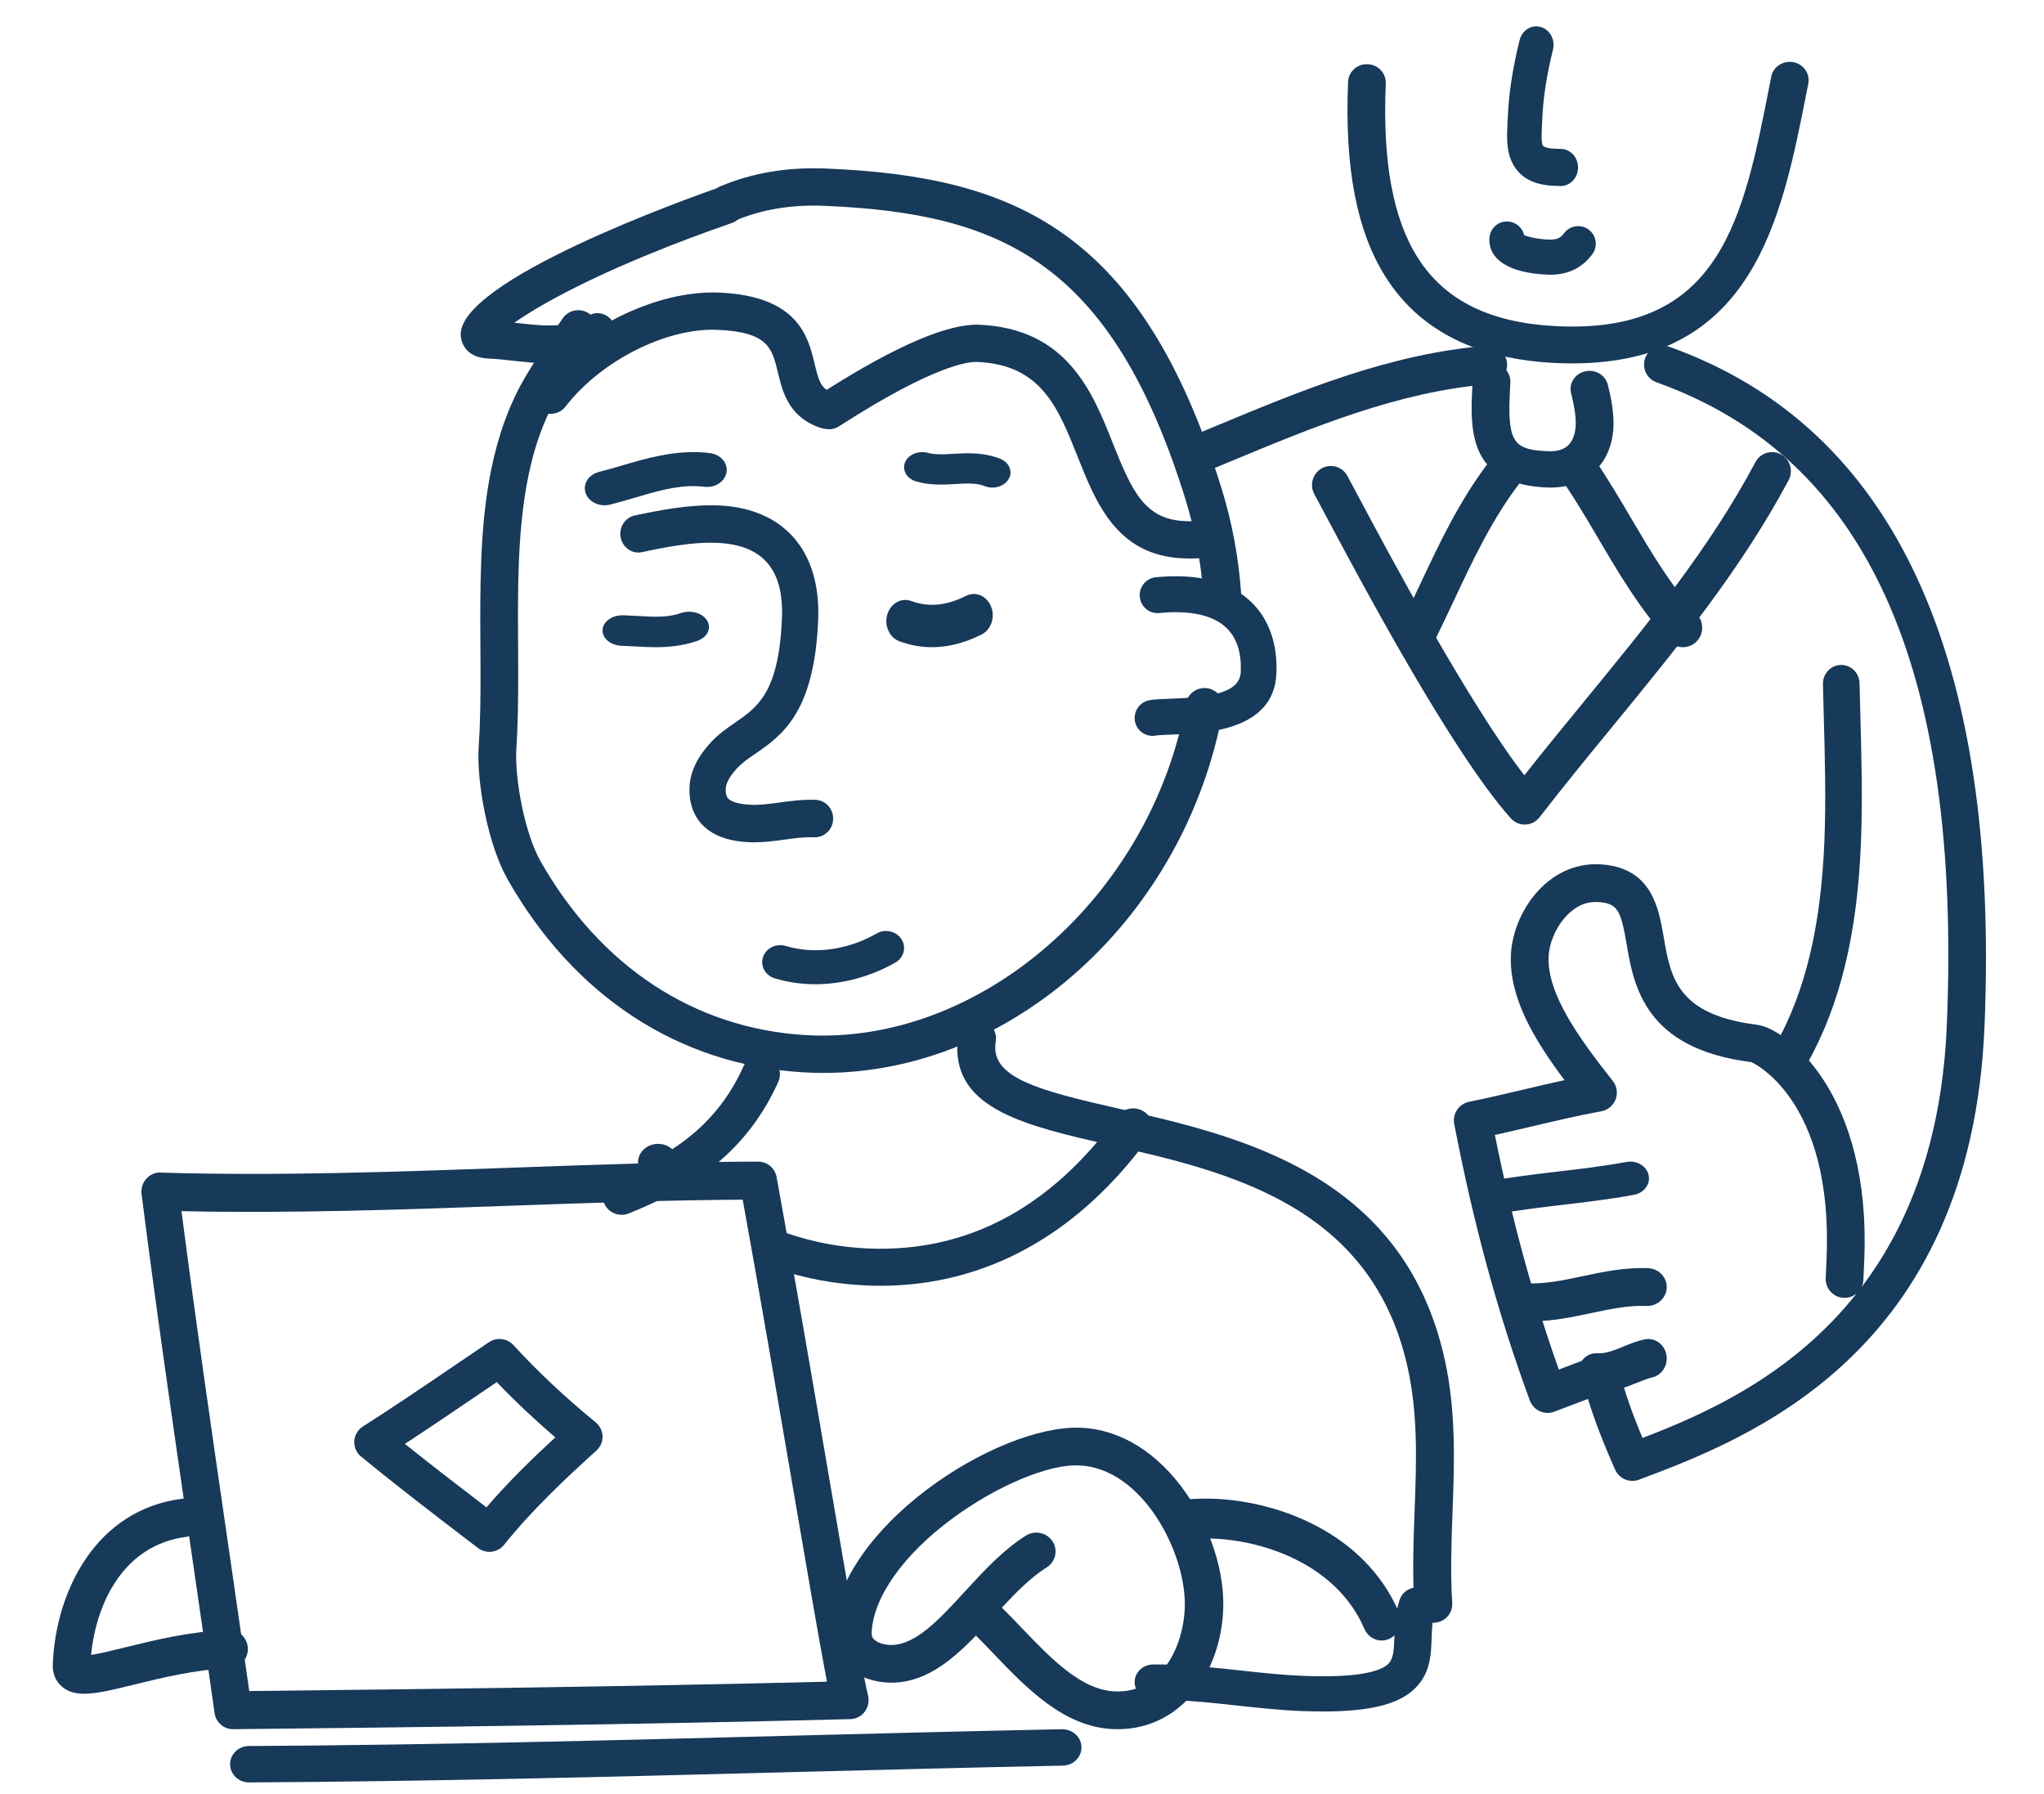
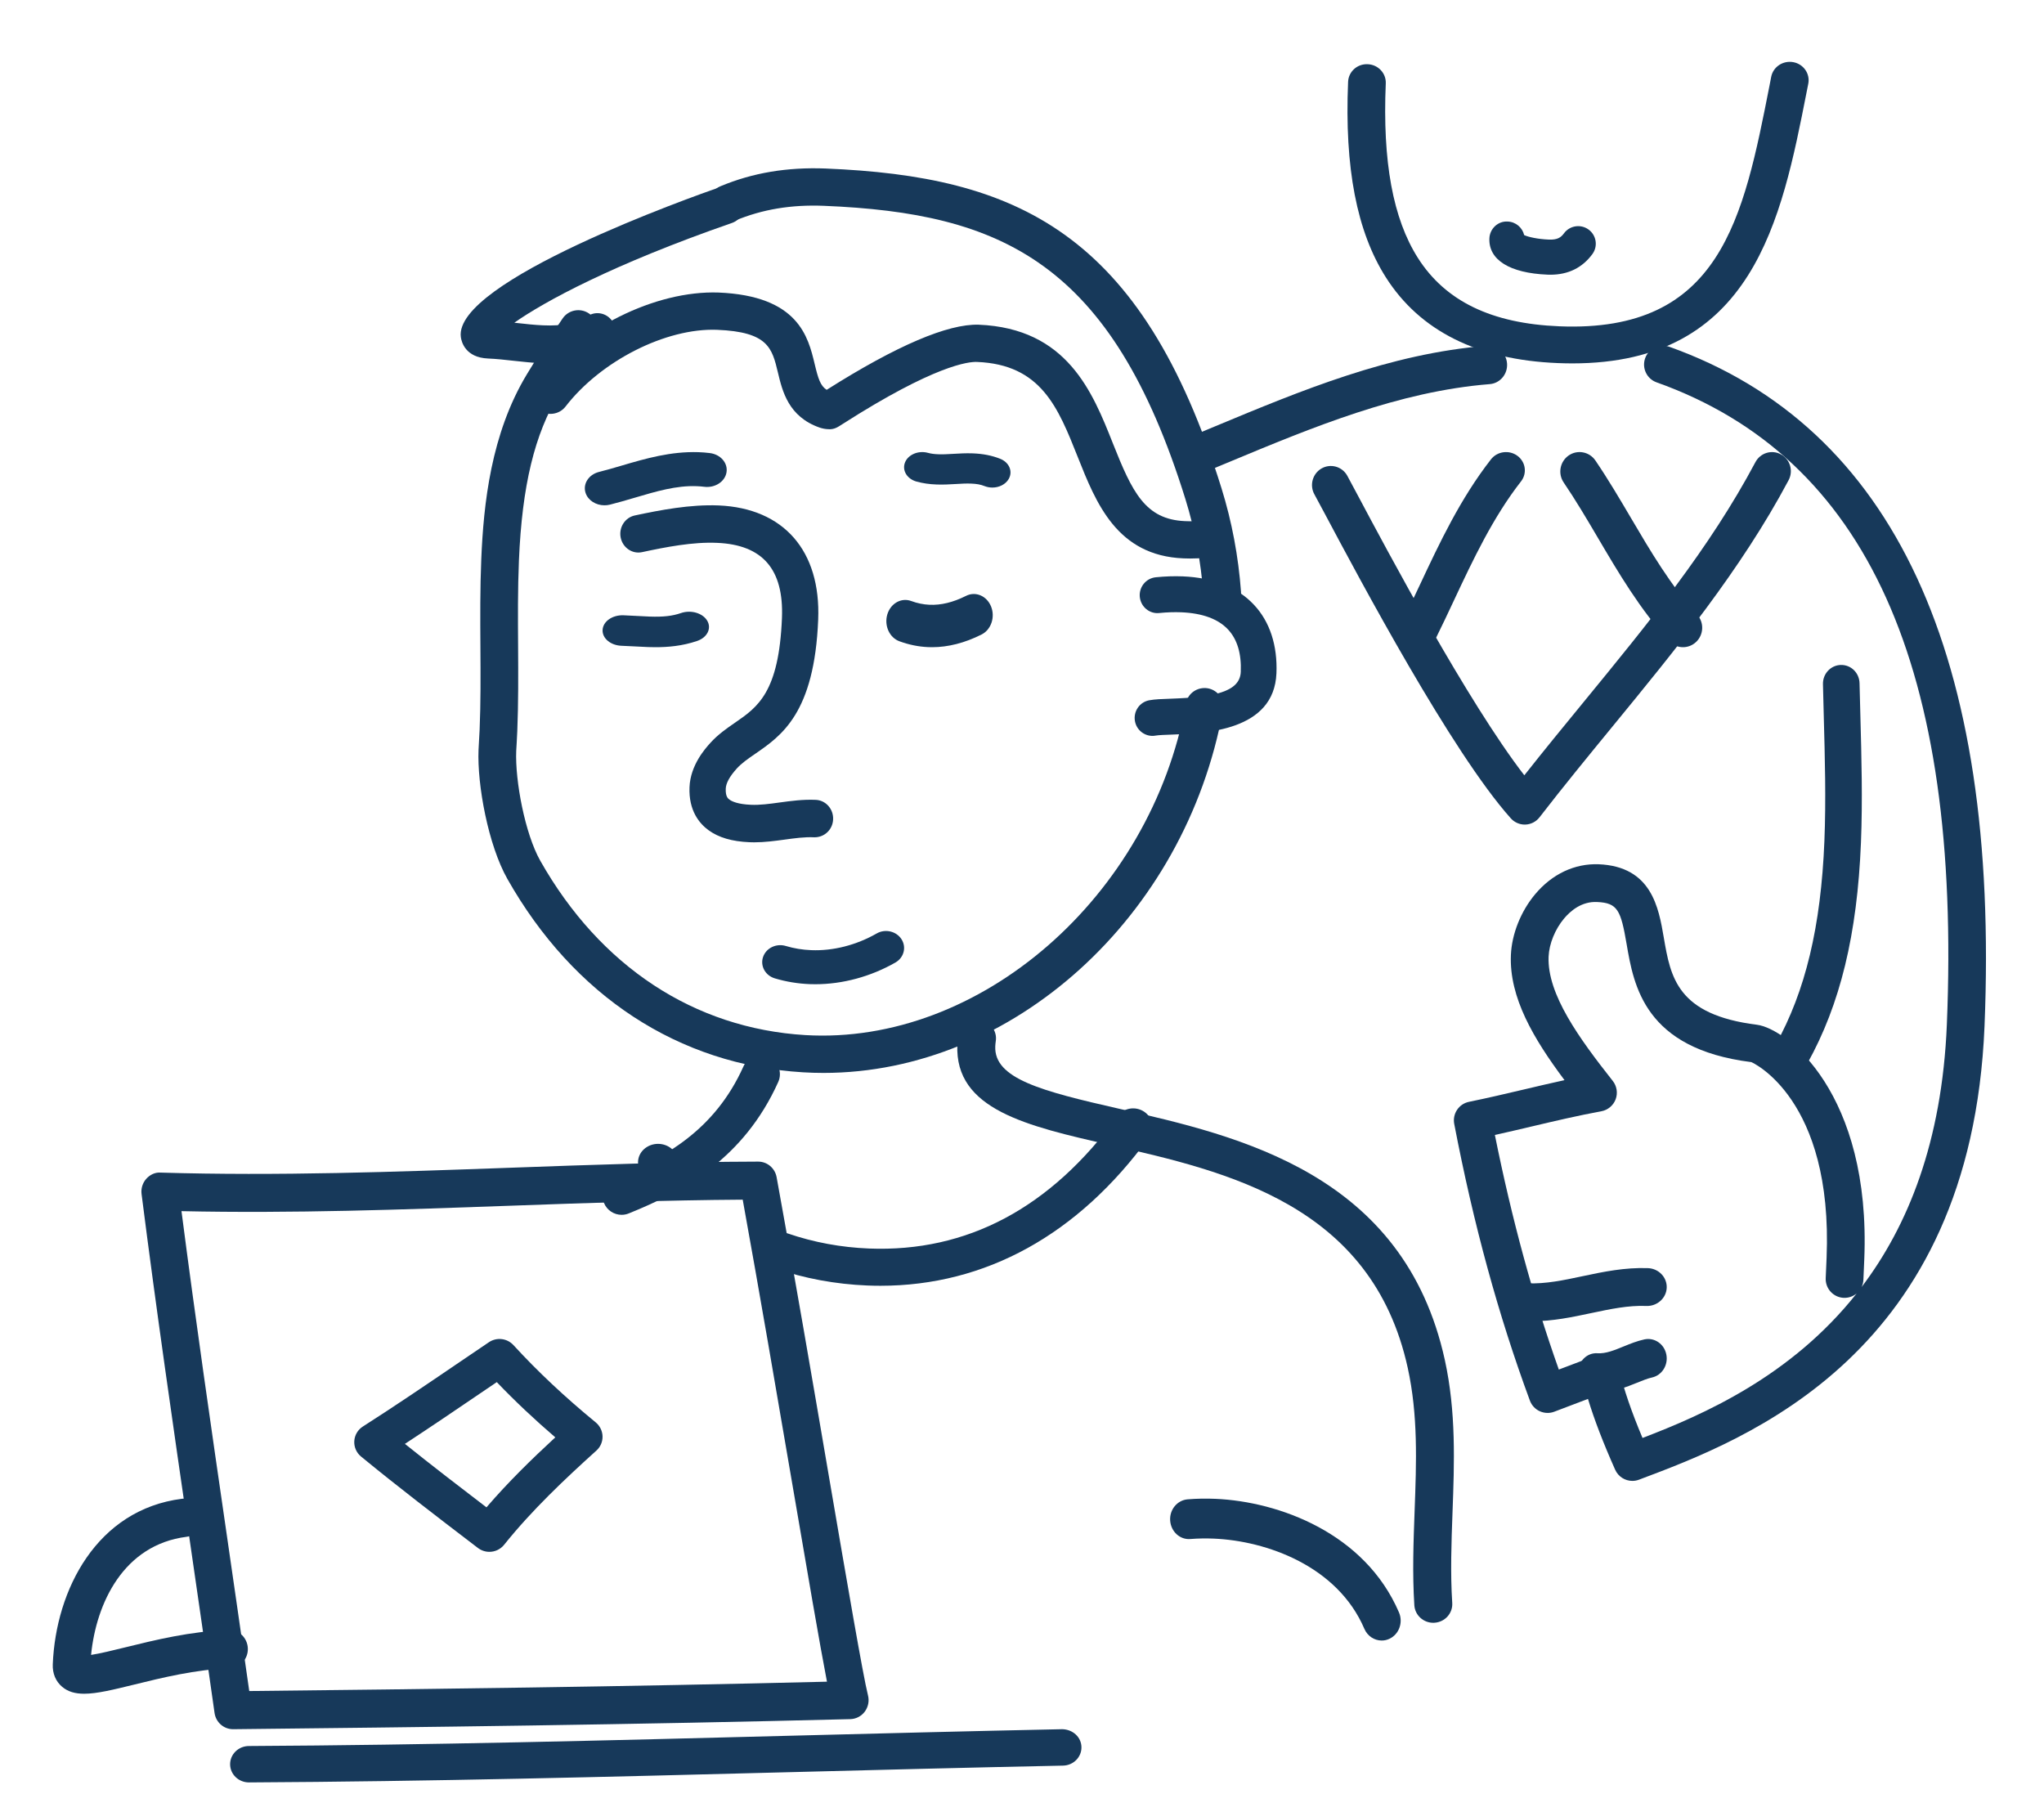
<svg xmlns="http://www.w3.org/2000/svg" version="1.1" id="Layer_1" x="0px" y="0px" width="155px" height="136px" viewBox="-4 -2 155 136" enable-background="new -4 -2 155 136" xml:space="preserve">
  <title>Group 13</title>
  <desc>Created with Sketch.</desc>
  <g id="Page-1">
    <g id="Strategic-Page" transform="translate(-353, -772)">
      <g id="Group-13" transform="translate(353, 772)">
        <path id="Fill-96" fill="#17395A" d="M88.679,44.384c-0.743,0-1.372-0.57-1.426-1.314c-0.181-2.469-0.638-4.896-1.359-7.217     c-5.595-17.988-13.949-21.695-27.415-22.247c-2.476-0.1-4.673,0.266-6.729,1.121c-0.729,0.307-1.567-0.035-1.875-0.755     c-0.306-0.72,0.035-1.55,0.764-1.853c2.451-1.023,5.053-1.452,7.958-1.342c14.431,0.591,23.969,4.747,30.031,24.244     c0.785,2.523,1.282,5.165,1.479,7.844c0.058,0.78-0.536,1.459-1.325,1.515C88.75,44.382,88.714,44.384,88.679,44.384" />
        <path id="Fill-98" fill="#17395A" d="M58.454,79.353c-0.521,0-1.041-0.015-1.565-0.047c-9.425-0.569-17.385-5.776-22.414-14.663     c-1.446-2.557-2.299-7.127-2.187-9.792c0.018-0.295,0.058-0.969,0.083-1.532c0.084-2.024,0.073-4.089,0.059-6.274     c-0.014-2.186-0.027-4.445,0.066-6.66c0.174-4.15,0.725-9.491,3.463-14.015c0.986-1.626,1.874-3.011,2.711-4.232     c0.444-0.645,1.332-0.812,1.985-0.375c0.653,0.438,0.823,1.318,0.378,1.966c-0.807,1.175-1.666,2.517-2.622,4.097     c-1.88,3.102-2.823,7.012-3.06,12.677c-0.092,2.149-0.077,4.375-0.063,6.526c0.012,2.123,0.024,4.317-0.062,6.408     c-0.025,0.583-0.067,1.28-0.08,1.493c-0.095,2.266,0.666,6.286,1.822,8.332c4.536,8.017,11.673,12.712,20.093,13.222     C70.304,77.271,83.262,66,85.931,51.332c0.142-0.77,0.884-1.274,1.661-1.142c0.776,0.14,1.293,0.873,1.152,1.644     C85.879,67.564,72.752,79.352,58.454,79.353" />
        <path id="Fill-100" fill="#17395A" d="M83.395,53.798c-0.643,0-1.214-0.462-1.331-1.122c-0.13-0.741,0.358-1.449,1.094-1.58     c0.421-0.076,0.954-0.096,1.628-0.118c3.229-0.116,5.24-0.494,5.304-2.034c0.058-1.385-0.268-2.467-0.965-3.213     c-0.747-0.799-1.94-1.238-3.544-1.305c-0.516-0.021-1.078-0.004-1.666,0.055c-0.742,0.086-1.406-0.47-1.482-1.218     c-0.074-0.75,0.469-1.417,1.211-1.492c0.715-0.072,1.403-0.094,2.051-0.068c2.335,0.098,4.153,0.825,5.402,2.161     c1.198,1.281,1.785,3.077,1.697,5.193c-0.18,4.368-5.402,4.552-7.912,4.642c-0.5,0.018-1.016,0.035-1.248,0.076     C83.555,53.791,83.474,53.798,83.395,53.798" />
        <path id="Fill-102" fill="#17395A" d="M53.193,61.868c-0.121,0-0.242-0.003-0.364-0.008c-1.321-0.056-2.332-0.353-3.093-0.906     c-0.701-0.508-1.522-1.491-1.449-3.269c0.067-1.678,1.2-2.934,1.574-3.348c0.588-0.653,1.246-1.105,1.879-1.542     c1.712-1.178,3.33-2.29,3.557-7.937c0.146-3.685-1.46-5.549-4.912-5.696c-1.841-0.085-3.906,0.32-5.693,0.703     c-0.74,0.163-1.47-0.334-1.625-1.104c-0.153-0.768,0.326-1.519,1.071-1.677c1.948-0.416,4.21-0.847,6.362-0.76     c4.933,0.21,7.754,3.445,7.545,8.652c-0.284,7.091-2.777,8.805-4.779,10.182c-0.55,0.379-1.023,0.706-1.392,1.112     c-0.547,0.608-0.822,1.109-0.839,1.534c-0.024,0.604,0.178,0.75,0.287,0.828c0.173,0.128,0.617,0.348,1.622,0.39     c0.682,0.031,1.402-0.068,2.166-0.173c0.872-0.119,1.774-0.243,2.752-0.201c0.758,0.032,1.348,0.694,1.315,1.478     c-0.03,0.783-0.665,1.374-1.43,1.361c-0.738-0.036-1.487,0.072-2.277,0.179C54.736,61.765,53.98,61.868,53.193,61.868" />
        <path id="Fill-104" fill="#17395A" d="M57.833,72.628c-0.142,0-0.284-0.003-0.425-0.007c-0.905-0.035-1.798-0.183-2.653-0.438     c-0.72-0.215-1.12-0.939-0.892-1.617c0.229-0.679,0.998-1.054,1.721-0.839c0.623,0.187,1.275,0.294,1.937,0.318     c1.66,0.067,3.417-0.384,4.957-1.264c0.644-0.373,1.488-0.177,1.882,0.431c0.392,0.607,0.187,1.4-0.459,1.77     C62.033,72.05,59.895,72.628,57.833,72.628" />
        <path id="Fill-106" fill="#17395A" d="M45.715,47.073c-0.198,0-0.386-0.004-0.565-0.01c-0.354-0.012-0.71-0.031-1.065-0.052     c-0.315-0.017-0.629-0.036-0.946-0.045c-0.833-0.027-1.479-0.567-1.443-1.205c0.034-0.639,0.731-1.134,1.573-1.108     c0.347,0.011,0.695,0.032,1.041,0.051c0.321,0.019,0.644,0.036,0.964,0.047c1.037,0.036,1.716-0.043,2.359-0.265     c0.762-0.263,1.654-0.003,1.998,0.58c0.342,0.582,0.003,1.268-0.759,1.531C47.737,46.987,46.633,47.073,45.715,47.073" />
        <path id="Fill-108" fill="#17395A" d="M66.68,47.073c-0.105,0-0.213-0.003-0.318-0.007c-0.726-0.033-1.455-0.183-2.164-0.445     c-0.753-0.279-1.161-1.188-0.912-2.032c0.25-0.84,1.061-1.296,1.816-1.017c0.454,0.168,0.918,0.262,1.377,0.283     c0.88,0.04,1.791-0.18,2.775-0.673c0.726-0.367,1.575-0.003,1.901,0.805c0.325,0.81,0.002,1.761-0.723,2.124     C69.163,46.75,67.9,47.073,66.68,47.073" />
        <path id="Fill-110" fill="#17395A" d="M41.838,36.314c-0.647,0-1.243-0.369-1.431-0.934c-0.228-0.684,0.23-1.399,1.02-1.597     c0.577-0.144,1.155-0.314,1.735-0.485c1.818-0.535,3.7-1.078,5.795-1.013c0.289,0.01,0.581,0.033,0.874,0.069     c0.813,0.102,1.379,0.755,1.261,1.461c-0.116,0.705-0.869,1.197-1.685,1.095c-0.192-0.024-0.383-0.039-0.572-0.045     c-1.548-0.063-3.084,0.397-4.714,0.877c-0.626,0.185-1.25,0.368-1.871,0.523C42.112,36.298,41.974,36.314,41.838,36.314" />
        <path id="Fill-112" fill="#17395A" d="M71.252,34.969c-0.198,0-0.401-0.036-0.592-0.112c-0.291-0.117-0.607-0.175-1.027-0.189     c-0.354-0.016-0.741,0.008-1.148,0.032c-0.464,0.027-0.943,0.055-1.452,0.037c-0.56-0.019-1.062-0.093-1.532-0.223     c-0.721-0.199-1.112-0.848-0.873-1.449c0.238-0.601,1.019-0.925,1.738-0.729c0.227,0.063,0.475,0.097,0.781,0.108     c0.359,0.017,0.742-0.01,1.15-0.032c0.464-0.028,0.945-0.055,1.452-0.037c0.789,0.028,1.475,0.163,2.098,0.412     c0.685,0.273,0.974,0.959,0.646,1.53C72.256,34.729,71.765,34.969,71.252,34.969" />
        <path id="Fill-114" fill="#17395A" d="M86.252,40.349c-0.171,0-0.338-0.004-0.504-0.011c-5.049-0.206-6.629-4.184-8.023-7.695     c-1.492-3.756-2.779-7.001-7.631-7.199c-0.635-0.031-3.218,0.238-10.231,4.728c-0.341,0.218-0.607,0.409-1.071,0.37     c-0.222-0.011-0.437-0.052-0.642-0.122c-2.359-0.824-2.821-2.757-3.158-4.169c-0.445-1.857-0.738-3.087-4.62-3.244     c-3.866-0.145-8.801,2.344-11.488,5.821c-0.48,0.619-1.378,0.736-2.005,0.265c-0.629-0.474-0.75-1.361-0.27-1.98     c3.257-4.212,9.089-7.1,13.88-6.931c6.052,0.249,6.796,3.361,7.289,5.419c0.267,1.121,0.433,1.646,0.909,1.958     c5.328-3.373,9.204-5.011,11.524-4.939c6.717,0.274,8.637,5.107,10.178,8.991c1.465,3.687,2.441,5.778,5.479,5.903     c0.413,0.02,0.864,0.007,1.349-0.035c0.782-0.053,1.479,0.511,1.545,1.289s-0.518,1.461-1.305,1.527     C87.033,40.33,86.635,40.349,86.252,40.349" />
        <path id="Fill-116" fill="#17395A" d="M37.704,25.554c-0.223,0-0.437-0.005-0.643-0.014c-0.713-0.031-1.423-0.109-2.11-0.184     c-0.676-0.076-1.315-0.146-1.944-0.172c-1.716-0.075-2.011-1.259-2.06-1.621c-0.575-4.227,17.607-10.665,19.682-11.385     c0.728-0.25,1.509,0.156,1.752,0.908c0.243,0.753-0.148,1.567-0.874,1.819c-9.058,3.143-14.227,5.962-16.506,7.565     c0.081,0.008,0.162,0.018,0.241,0.026c0.673,0.076,1.309,0.145,1.935,0.172c1.494,0.065,2.514-0.149,3.407-0.712     c0.653-0.416,1.504-0.199,1.903,0.478c0.398,0.678,0.19,1.564-0.461,1.976C40.522,25.359,38.982,25.554,37.704,25.554" />
        <path id="Fill-118" fill="#17395A" d="M43.138,90.112c-0.572,0-1.111-0.34-1.338-0.902c-0.3-0.738,0.057-1.579,0.797-1.877     c3.789-1.527,7.598-3.612,9.782-8.475c0.327-0.726,1.18-1.05,1.91-0.724c0.728,0.326,1.053,1.18,0.727,1.904     c-2.612,5.809-7.197,8.299-11.338,9.969C43.502,90.08,43.319,90.112,43.138,90.112" />
        <path id="Fill-120" fill="#17395A" d="M104.688,121.046c-0.754,0-1.385-0.575-1.436-1.322c-0.156-2.415-0.066-4.823,0.02-7.153     c0.138-3.734,0.267-7.264-0.521-10.855C100.031,89.33,89.035,86.829,80.197,84.82c-6.336-1.44-11.808-2.684-11.599-7.603     c0.008-0.228,0.031-0.462,0.068-0.702c0.121-0.771,0.854-1.302,1.641-1.181c0.787,0.117,1.326,0.841,1.204,1.611     c-0.02,0.132-0.032,0.263-0.038,0.39c-0.103,2.451,3.495,3.395,9.374,4.73c9.121,2.074,21.612,4.914,24.717,19.053     c0.863,3.936,0.722,7.809,0.583,11.553c-0.083,2.26-0.169,4.598-0.021,6.871c0.051,0.779-0.553,1.451-1.347,1.5     C104.75,121.046,104.719,121.046,104.688,121.046" />
        <path id="Fill-122" fill="#17395A" d="M9.762,89.834c1.061,8.201,2.256,16.441,3.417,24.426     c0.578,3.992,1.158,7.979,1.722,11.961c13.296-0.143,28.551-0.33,43.809-0.709c-0.552-2.856-1.485-8.311-2.602-14.837     c-1.184-6.921-2.518-14.717-3.787-21.712C46.473,89,40.524,89.215,34.76,89.421C26.586,89.715,18.154,90.017,9.762,89.834      M13.673,129.115c-0.707,0-1.305-0.525-1.404-1.236c-0.617-4.396-1.256-8.793-1.896-13.197     c-1.24-8.539-2.522-17.368-3.638-26.146c-0.053-0.42,0.078-0.839,0.355-1.152c0.279-0.311,0.677-0.508,1.093-0.473     c8.846,0.266,17.808-0.054,26.476-0.367c6.177-0.223,12.563-0.452,18.836-0.466c0.687,0,1.272,0.497,1.397,1.179     c1.334,7.305,2.756,15.604,4.007,22.927c1.362,7.954,2.538,14.824,2.924,16.374c0.106,0.422,0.015,0.874-0.244,1.223     c-0.261,0.349-0.663,0.558-1.094,0.57C44.167,128.768,27.773,128.965,13.673,129.115" />
        <path id="Fill-124" fill="#17395A" d="M14.88,133.15c-0.787,0-1.426-0.612-1.43-1.373c-0.003-0.762,0.633-1.383,1.422-1.387     c13.617-0.072,27.361-0.426,40.654-0.77c6.988-0.18,13.987-0.359,21.023-0.506c0.8,0.016,1.442,0.592,1.459,1.352     c0.018,0.763-0.609,1.395-1.398,1.41c-7.03,0.144-14.024,0.324-21.006,0.504C42.294,132.725,28.535,133.079,14.88,133.15" />
        <path id="Fill-126" fill="#17395A" d="M2.385,126.426c-0.679,0-1.222-0.148-1.669-0.523c-0.489-0.41-0.744-1.018-0.714-1.709     c0.229-5.658,3.346-11.731,9.792-12.551c0.772-0.101,1.492,0.466,1.59,1.263c0.097,0.796-0.458,1.522-1.238,1.62     c-4.778,0.607-6.85,5.027-7.24,8.956c0.686-0.104,1.727-0.36,2.614-0.579c2.196-0.541,4.928-1.213,7.801-1.315     c0.768-0.055,1.448,0.597,1.473,1.399c0.03,0.802-0.585,1.474-1.371,1.504c-2.585,0.092-5.163,0.727-7.235,1.238     C4.582,126.122,3.347,126.426,2.385,126.426" />
        <path id="Fill-128" fill="#17395A" d="M26.705,107.48c2.04,1.637,4.13,3.244,6.184,4.813c1.638-1.906,3.438-3.664,5.22-5.307     c-1.603-1.375-3.07-2.76-4.437-4.188l-1.212,0.821C30.578,104.898,28.646,106.211,26.705,107.48 M33.11,115.666     c-0.306,0-0.612-0.098-0.872-0.296l-0.326-0.249c-2.821-2.155-5.738-4.385-8.532-6.68c-0.35-0.287-0.541-0.723-0.514-1.174     s0.269-0.861,0.653-1.104c2.456-1.569,4.822-3.177,7.323-4.878l2.231-1.512c0.59-0.398,1.382-0.306,1.861,0.217     c1.854,2.02,3.896,3.937,6.241,5.861c0.318,0.263,0.507,0.648,0.517,1.056c0.011,0.411-0.159,0.806-0.466,1.081     c-2.398,2.165-4.906,4.529-6.998,7.143C33.947,115.482,33.53,115.666,33.11,115.666" />
-         <path id="Fill-130" fill="#17395A" d="M71.974,119.898c0.493,0.484,0.992,1.006,1.5,1.535c2.22,2.317,4.515,4.715,7.078,4.816     c1.509,0.059,2.755-0.525,3.723-1.744c0.922-1.159,1.493-2.822,1.567-4.561c0.173-4.123-3.187-10.633-8.008-10.83     c-2.308-0.119-6.259,1.553-9.588,4.005c-3.736,2.749-6.034,5.993-6.148,8.673c-0.011,0.263,0.066,0.434,0.267,0.588     c0.253,0.196,0.674,0.326,1.123,0.345c0.035,0.001,0.07,0.003,0.105,0.003c1.857,0,3.663-1.97,5.574-4.053     c1.421-1.549,2.892-3.148,4.63-4.24c0.68-0.426,1.584-0.232,2.018,0.434c0.433,0.665,0.236,1.549-0.443,1.977     C74.193,117.584,73.066,118.723,71.974,119.898 M80.756,129.115c-0.107,0-0.217-0.002-0.326-0.006     c-3.754-0.152-6.587-3.109-9.085-5.719c-0.453-0.473-0.897-0.938-1.34-1.374c-1.92,1.983-3.985,3.667-6.638,3.567     c-1.073-0.043-2.073-0.384-2.815-0.961c-0.933-0.724-1.42-1.771-1.37-2.949c0.33-7.848,12.428-15.671,18.773-15.416     c3.027,0.124,5.877,1.902,8.023,5.009c1.859,2.692,2.898,5.981,2.779,8.798c-0.1,2.354-0.873,4.555-2.178,6.199     C85.113,128.11,83.055,129.115,80.756,129.115" />
        <path id="Fill-132" fill="#17395A" d="M100.777,122.391c-0.551,0-1.076-0.33-1.316-0.89c-2.046-4.769-7.424-6.665-11.407-6.837     c-0.601-0.025-1.196-0.016-1.771,0.029c-0.799,0.076-1.485-0.557-1.547-1.389c-0.061-0.831,0.533-1.555,1.326-1.619     c0.687-0.057,1.396-0.068,2.11-0.038c4.806,0.209,11.332,2.591,13.917,8.617c0.326,0.76,0.003,1.653-0.723,1.994     C101.175,122.35,100.975,122.391,100.777,122.391" />
-         <path id="Fill-134" fill="#17395A" d="M96.322,127.771c-0.514,0-1.056-0.014-1.629-0.033c-1.63-0.065-3.307-0.246-4.929-0.422     c-1.617-0.176-3.288-0.357-4.903-0.418c-0.465-0.02-0.929-0.031-1.393-0.024c-0.787,0-1.42-0.59-1.426-1.321     c-0.008-0.738,0.619-1.342,1.398-1.348c0.509-0.006,1.023,0.005,1.537,0.025c1.717,0.066,3.44,0.254,5.107,0.433     c1.645,0.179,3.197,0.347,4.725,0.407c4.301,0.17,5.86-0.373,6.412-0.859c0.444-0.391,0.486-1.032,0.522-2.133     c0.028-0.851,0.059-1.814,0.407-2.808c0.244-0.698,1.045-1.078,1.785-0.847c0.739,0.231,1.143,0.988,0.897,1.688     c-0.22,0.623-0.242,1.315-0.267,2.049c-0.043,1.33-0.092,2.838-1.423,4.007C101.9,127.263,99.765,127.771,96.322,127.771" />
        <path id="Fill-136" fill="#17395A" d="M115.23,25.554c-0.361,0-0.727-0.009-1.103-0.024c-6.065-0.244-10.451-2.432-13.036-6.502     c-2.203-3.463-3.139-8.312-2.863-14.823c0.033-0.769,0.69-1.374,1.488-1.336c0.788,0.03,1.402,0.683,1.369,1.453     c-0.252,5.933,0.544,10.261,2.436,13.236c2.084,3.28,5.592,4.977,10.725,5.183c12.25,0.503,13.961-8.197,15.941-18.264     l0.127-0.658c0.152-0.756,0.899-1.249,1.676-1.105c0.775,0.145,1.284,0.877,1.135,1.633l-0.13,0.656     C131.097,14.65,128.95,25.552,115.23,25.554" />
        <path id="Fill-138" fill="#17395A" d="M113.566,18.83c-0.072,0-0.146-0.002-0.221-0.005c-2.865-0.119-4.471-1.12-4.402-2.751     c0.031-0.734,0.652-1.324,1.391-1.276c0.613,0.026,1.111,0.458,1.246,1.028c0.301,0.138,1.005,0.306,1.876,0.341     c0.644,0.026,0.913-0.162,1.14-0.471c0.434-0.596,1.271-0.725,1.866-0.293c0.596,0.433,0.728,1.264,0.294,1.859     C115.994,18.302,114.922,18.83,113.566,18.83" />
-         <path id="Fill-140" fill="#17395A" d="M114.357,12.104c-0.02,0-0.037,0-0.059-0.001l-0.518-0.019     c-1.22-0.055-2.104-0.427-2.706-1.138c-0.886-1.045-0.815-2.431-0.759-3.542l0.018-0.402c0.074-1.877,0.36-3.769,0.902-5.958     c0.186-0.751,0.906-1.2,1.603-0.996c0.698,0.199,1.113,0.968,0.927,1.717c-0.492,1.986-0.752,3.687-0.816,5.35l-0.02,0.441     c-0.025,0.494-0.067,1.324,0.083,1.501c0.058,0.068,0.308,0.194,0.876,0.218l0.525,0.019c0.723,0.034,1.281,0.689,1.251,1.465     C115.633,11.516,115.053,12.104,114.357,12.104" />
        <path id="Fill-142" fill="#17395A" d="M87.504,33.624c-0.564,0-1.097-0.344-1.322-0.911c-0.295-0.746,0.057-1.597,0.785-1.897     l1.166-0.485c6.525-2.718,13.273-5.526,20.617-6.114c0.789-0.077,1.471,0.539,1.532,1.341c0.061,0.803-0.526,1.505-1.311,1.568     c-6.902,0.552-13.44,3.273-19.765,5.906l-1.17,0.486C87.863,33.59,87.682,33.624,87.504,33.624" />
        <path id="Fill-144" fill="#17395A" d="M117.379,100.74c0.229,0,0.455,0.055,0.66,0.162c0.365,0.191,0.631,0.527,0.729,0.928     c0.39,1.575,0.951,3.217,1.787,5.202c4.583-1.756,11.244-4.649,16.24-10.96c-0.262,0.223-0.607,0.347-0.979,0.336     c-0.789-0.034-1.403-0.701-1.369-1.492l0.066-1.541c0.5-12.098-5.649-14.824-5.711-14.842c-8.091-1.01-8.912-5.792-9.454-8.956     c-0.439-2.562-0.681-3.117-2.237-3.182c-1.162-0.058-2.007,0.657-2.511,1.257c-0.679,0.813-1.126,1.916-1.167,2.883     c-0.118,2.856,2.34,6.223,4.867,9.426c0.311,0.396,0.393,0.924,0.217,1.395c-0.179,0.469-0.588,0.811-1.08,0.904     c-1.738,0.318-3.52,0.736-5.242,1.143c-0.929,0.219-1.879,0.443-2.836,0.656c1.293,6.412,2.886,12.258,4.849,17.786     c0.196-0.073,0.392-0.147,0.588-0.222c0.688-0.259,1.378-0.518,2.067-0.785C117.029,100.771,117.205,100.74,117.379,100.74      M119.785,110.287c-0.55,0-1.071-0.319-1.307-0.852c-0.909-2.047-1.57-3.762-2.059-5.363c-0.205,0.078-0.412,0.156-0.617,0.233     c-0.643,0.241-1.285,0.484-1.93,0.733c-0.356,0.139-0.754,0.125-1.104-0.031s-0.62-0.449-0.754-0.808     c-2.389-6.468-4.267-13.33-5.737-20.978c-0.149-0.771,0.349-1.52,1.118-1.676c1.389-0.283,2.769-0.608,4.144-0.932     c1.019-0.24,2.055-0.485,3.1-0.713c-2.353-3.148-4.198-6.27-4.065-9.486c0.066-1.591,0.752-3.312,1.834-4.605     c1.295-1.544,3.001-2.344,4.82-2.278c4.014,0.166,4.551,3.283,4.94,5.56c0.517,3.009,1.005,5.851,7.06,6.609     c2.264,0.284,8.663,5.214,8.143,17.793l-0.066,1.54c-0.009,0.201-0.058,0.391-0.139,0.559c3.493-4.605,6.096-10.967,6.467-19.899     c1.119-27.089-6.08-43.021-22.012-48.703c-0.742-0.265-1.131-1.083-0.866-1.829c0.266-0.745,1.084-1.137,1.828-0.869     c17.026,6.074,25.069,23.408,23.907,51.519c-1.031,24.928-18.031,31.314-26.203,34.384     C120.123,110.258,119.953,110.287,119.785,110.287" />
        <path id="Fill-146" fill="#17395A" d="M131.848,79.353c-0.234,0-0.469-0.061-0.686-0.188c-0.666-0.389-0.898-1.257-0.519-1.938     c2.267-4.063,3.441-8.973,3.704-15.455c0.127-3.132,0.038-6.326-0.046-9.414c-0.023-0.834-0.046-1.662-0.063-2.484     c-0.019-0.785,0.588-1.436,1.354-1.454c0.781-0.018,1.403,0.605,1.42,1.389c0.019,0.817,0.041,1.641,0.064,2.469     c0.085,3.138,0.174,6.381,0.043,9.613c-0.281,6.952-1.572,12.273-4.066,16.747C132.799,79.097,132.329,79.353,131.848,79.353" />
-         <path id="Fill-148" fill="#17395A" d="M109.02,90.112c-0.661,0-1.256-0.413-1.394-1.015c-0.158-0.688,0.337-1.361,1.106-1.504     c1.872-0.346,3.668-0.555,5.403-0.76c1.686-0.197,3.429-0.404,5.199-0.729c0.769-0.144,1.523,0.3,1.682,0.987     c0.158,0.689-0.337,1.361-1.106,1.503c-1.871,0.347-3.666,0.556-5.402,0.761c-1.687,0.198-3.43,0.403-5.2,0.73     C109.211,90.104,109.115,90.112,109.02,90.112" />
        <path id="Fill-150" fill="#17395A" d="M112.176,98.182c-0.156,0-0.313-0.004-0.469-0.01c-0.818-0.031-1.453-0.699-1.42-1.492     c0.034-0.792,0.703-1.415,1.543-1.375c1.381,0.057,2.744-0.234,4.192-0.542c1.569-0.333,3.196-0.671,4.949-0.608     c0.817,0.033,1.453,0.701,1.418,1.492c-0.032,0.793-0.739,1.408-1.54,1.375c-1.367-0.055-2.742,0.236-4.191,0.543     C115.229,97.868,113.754,98.182,112.176,98.182" />
        <path id="Fill-152" fill="#17395A" d="M117.227,103.562c-0.071,0-0.141-0.001-0.211-0.004c-0.777-0.033-1.38-0.721-1.348-1.536     c0.031-0.814,0.678-1.463,1.463-1.414c0.654,0.043,1.305-0.238,2.001-0.519c0.497-0.203,1.012-0.411,1.567-0.531     c0.764-0.164,1.506,0.349,1.662,1.146c0.158,0.801-0.331,1.58-1.092,1.744c-0.328,0.072-0.715,0.229-1.126,0.396     C119.348,103.165,118.365,103.562,117.227,103.562" />
        <path id="Fill-154" fill="#17395A" d="M111.623,60.523c-0.402,0-0.787-0.173-1.059-0.477     c-4.479-5.005-11.463-18.134-14.093-23.077c-0.388-0.73-0.662-1.245-0.793-1.476c-0.39-0.694-0.149-1.575,0.536-1.972     c0.685-0.392,1.557-0.152,1.947,0.541c0.136,0.241,0.421,0.779,0.824,1.538c2.148,4.036,8.324,15.646,12.607,21.187     c1.48-1.877,3-3.731,4.48-5.535c4.921-6.005,9.569-11.676,13.046-18.213c0.372-0.701,1.239-0.965,1.934-0.587     c0.696,0.377,0.954,1.254,0.581,1.957c-3.609,6.79-8.568,12.838-13.363,18.688c-1.833,2.236-3.729,4.549-5.523,6.871     c-0.258,0.336-0.652,0.539-1.074,0.554C111.656,60.523,111.641,60.523,111.623,60.523" />
-         <path id="Fill-156" fill="#17395A" d="M113.582,34.969c-0.086,0-0.173-0.001-0.261-0.005c-5.529-0.221-5.843-3.744-5.7-7.029     l0.049-1.062c0.035-0.758,0.691-1.343,1.493-1.318c0.79,0.034,1.403,0.676,1.37,1.434l-0.051,1.059     c-0.156,3.645,0.459,4.066,2.957,4.167c0.659,0.021,1.161-0.132,1.497-0.467c0.328-0.328,0.525-0.858,0.552-1.492     c0.034-0.796-0.168-1.721-0.35-2.439c-0.185-0.738,0.288-1.482,1.057-1.66c0.771-0.176,1.543,0.275,1.729,1.013     c0.224,0.893,0.476,2.063,0.425,3.201c-0.057,1.322-0.521,2.459-1.347,3.284C116.395,34.262,115.314,34.969,113.582,34.969" />
        <path id="Fill-158" fill="#17395A" d="M103.646,47.073c-0.208,0-0.417-0.043-0.615-0.135c-0.712-0.329-1.015-1.157-0.673-1.846     c0.443-0.898,0.873-1.813,1.307-2.733c1.512-3.222,3.076-6.552,5.398-9.53c0.476-0.611,1.371-0.73,2.002-0.271     c0.629,0.463,0.753,1.33,0.279,1.939c-2.133,2.732-3.631,5.923-5.08,9.008c-0.438,0.935-0.876,1.866-1.328,2.781     C104.689,46.783,104.179,47.073,103.646,47.073" />
        <path id="Fill-160" fill="#17395A" d="M123.623,47.073c-0.393,0-0.785-0.159-1.074-0.476c-2.189-2.402-3.811-5.155-5.377-7.816     c-0.866-1.472-1.688-2.862-2.594-4.196c-0.457-0.669-0.287-1.586,0.375-2.048c0.666-0.462,1.574-0.289,2.029,0.38     c0.961,1.412,1.844,2.911,2.697,4.359c1.49,2.532,3.031,5.149,5.016,7.327c0.547,0.597,0.507,1.529-0.084,2.08     C124.33,46.944,123.977,47.073,123.623,47.073" />
        <path id="Fill-162" fill="#17395A" d="M46.901,88.768c-0.44,0-0.875-0.177-1.175-0.514c-0.386-0.436-0.752-0.889-1.087-1.349     c-0.465-0.641-0.278-1.509,0.419-1.937c0.696-0.43,1.637-0.258,2.105,0.384c0.28,0.386,0.588,0.769,0.913,1.136     c0.531,0.596,0.435,1.477-0.214,1.965C47.58,88.664,47.239,88.768,46.901,88.768" />
        <path id="Fill-164" fill="#17395A" d="M62.763,95.492c-0.329,0-0.659-0.007-0.99-0.02c-2.41-0.098-4.766-0.533-7.004-1.299     c-0.759-0.26-1.155-1.063-0.886-1.793s1.103-1.113,1.864-0.851c1.963,0.671,4.03,1.054,6.147,1.138     c7.438,0.295,13.779-3.076,18.837-10.027c0.463-0.635,1.373-0.789,2.034-0.345c0.66,0.444,0.821,1.321,0.358,1.954     C77.756,91.621,70.733,95.492,62.763,95.492" />
      </g>
    </g>
  </g>
</svg>